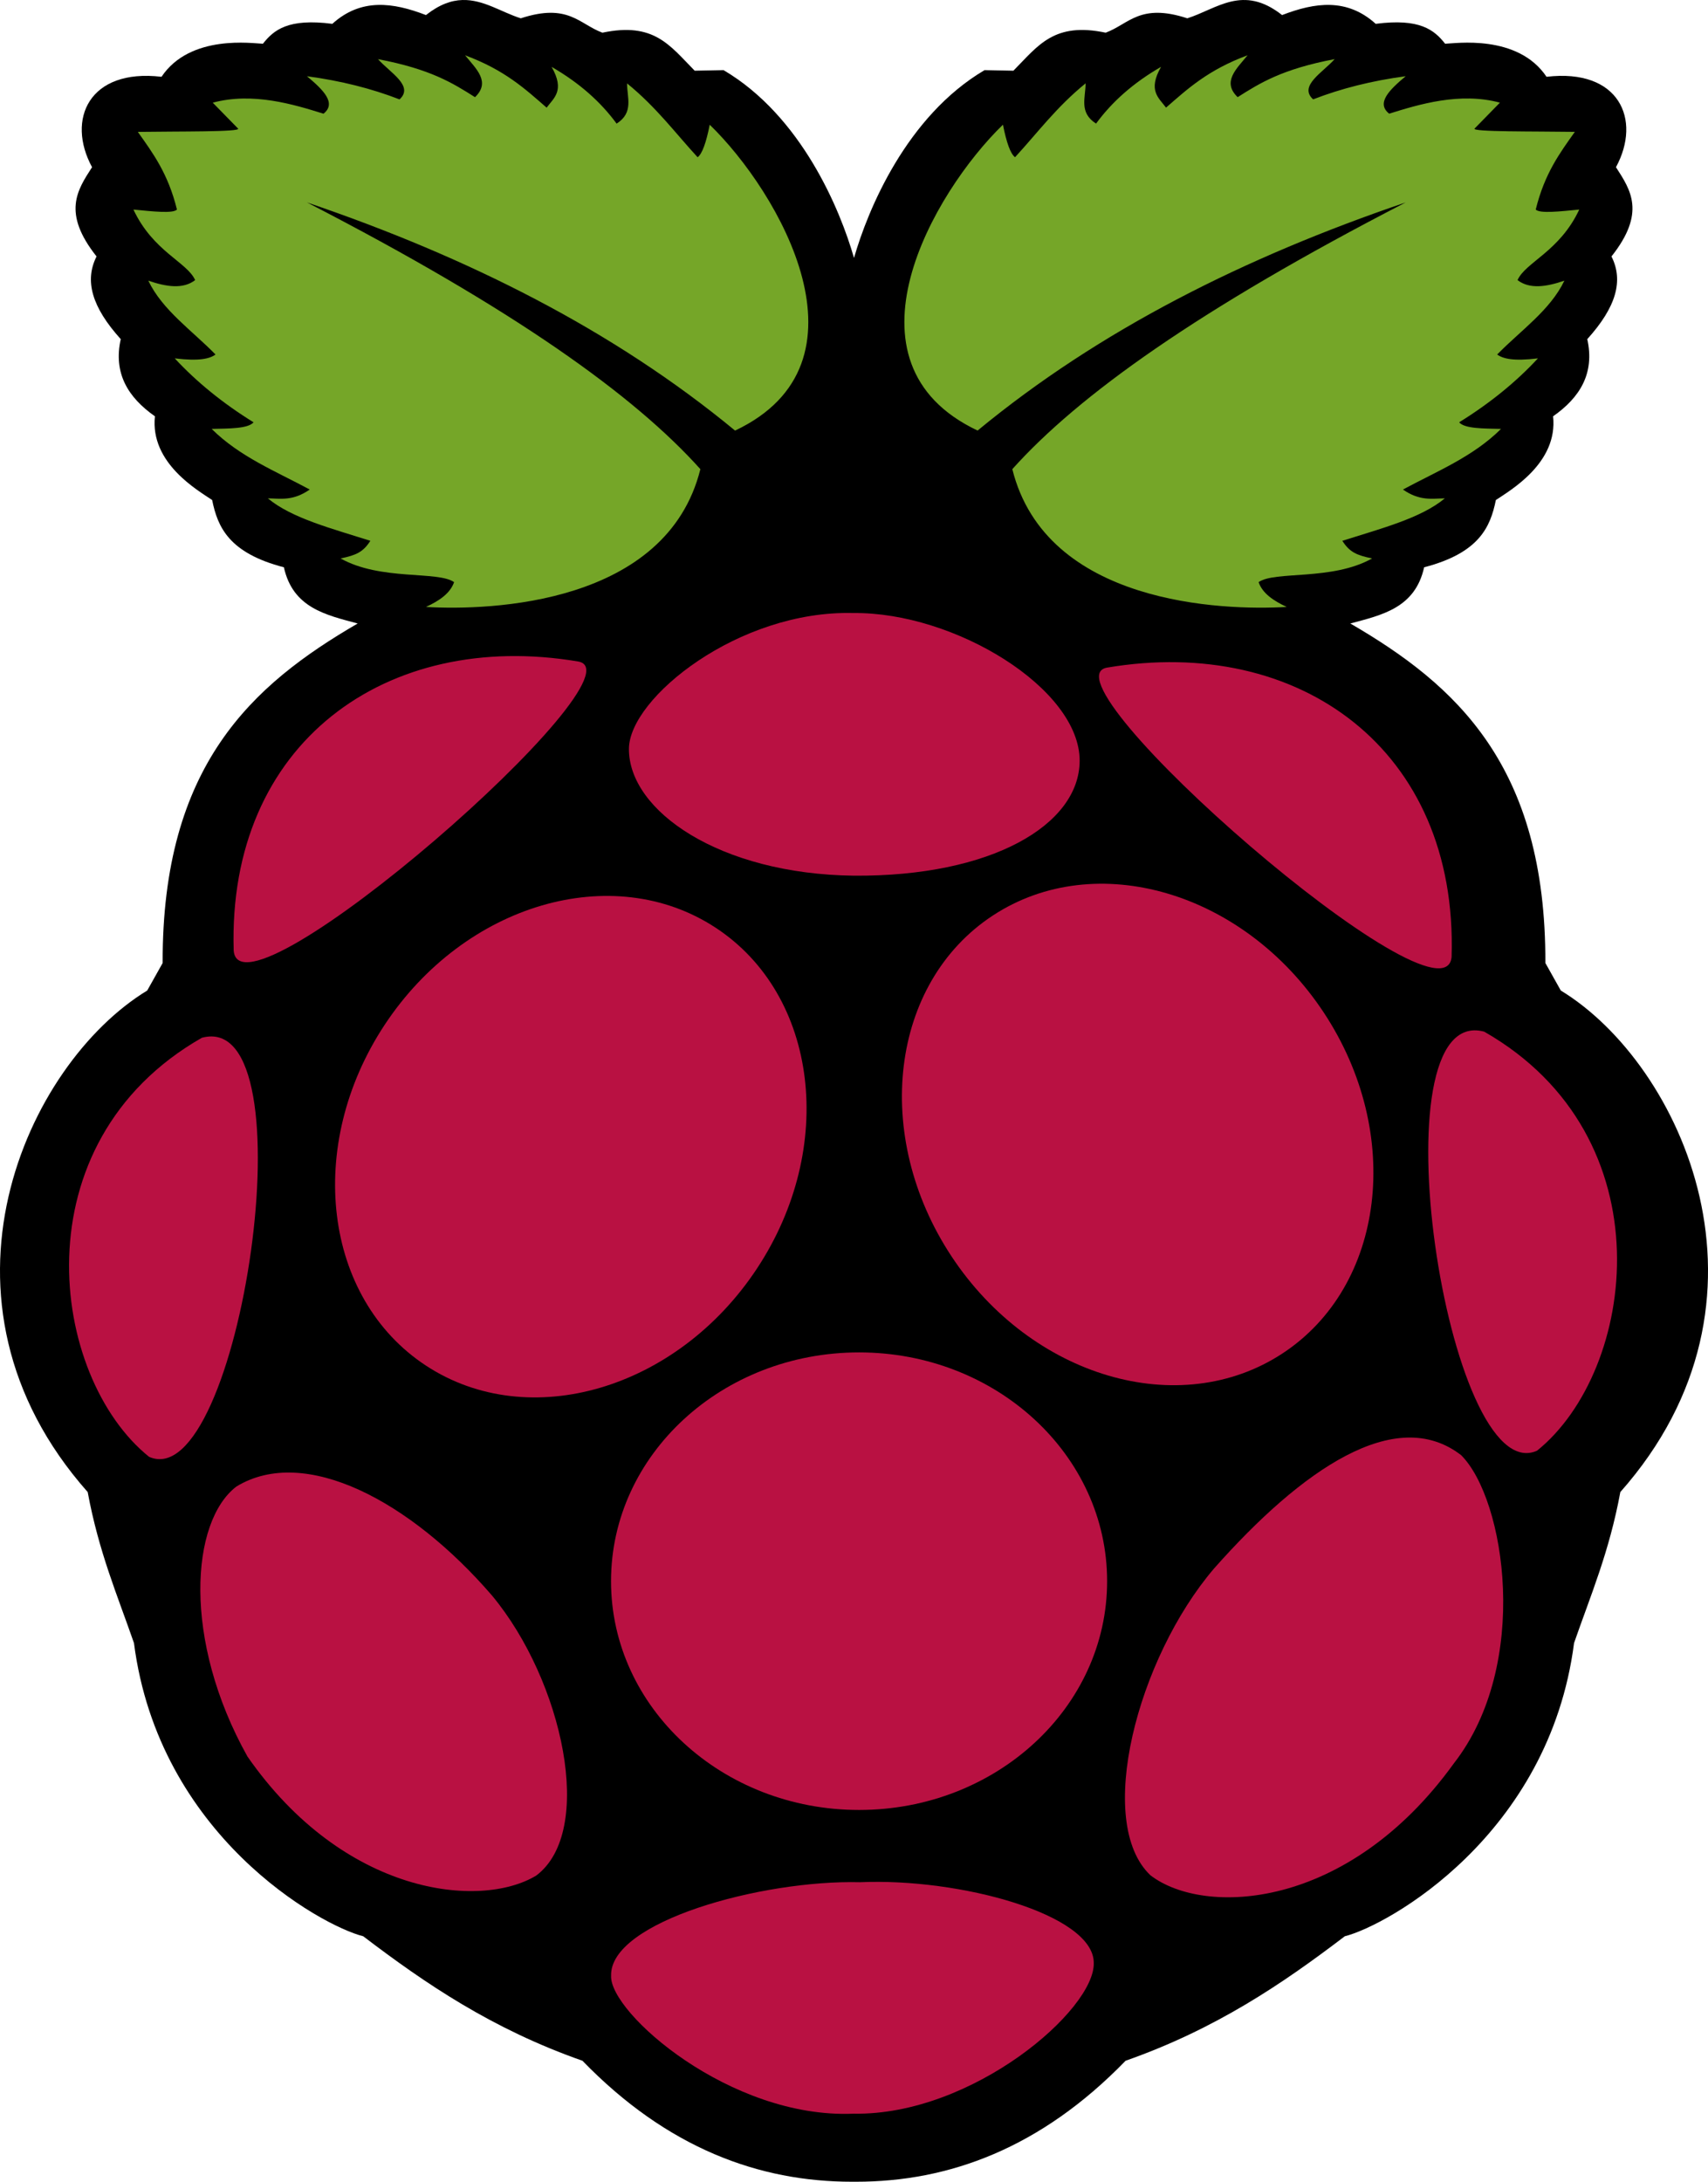
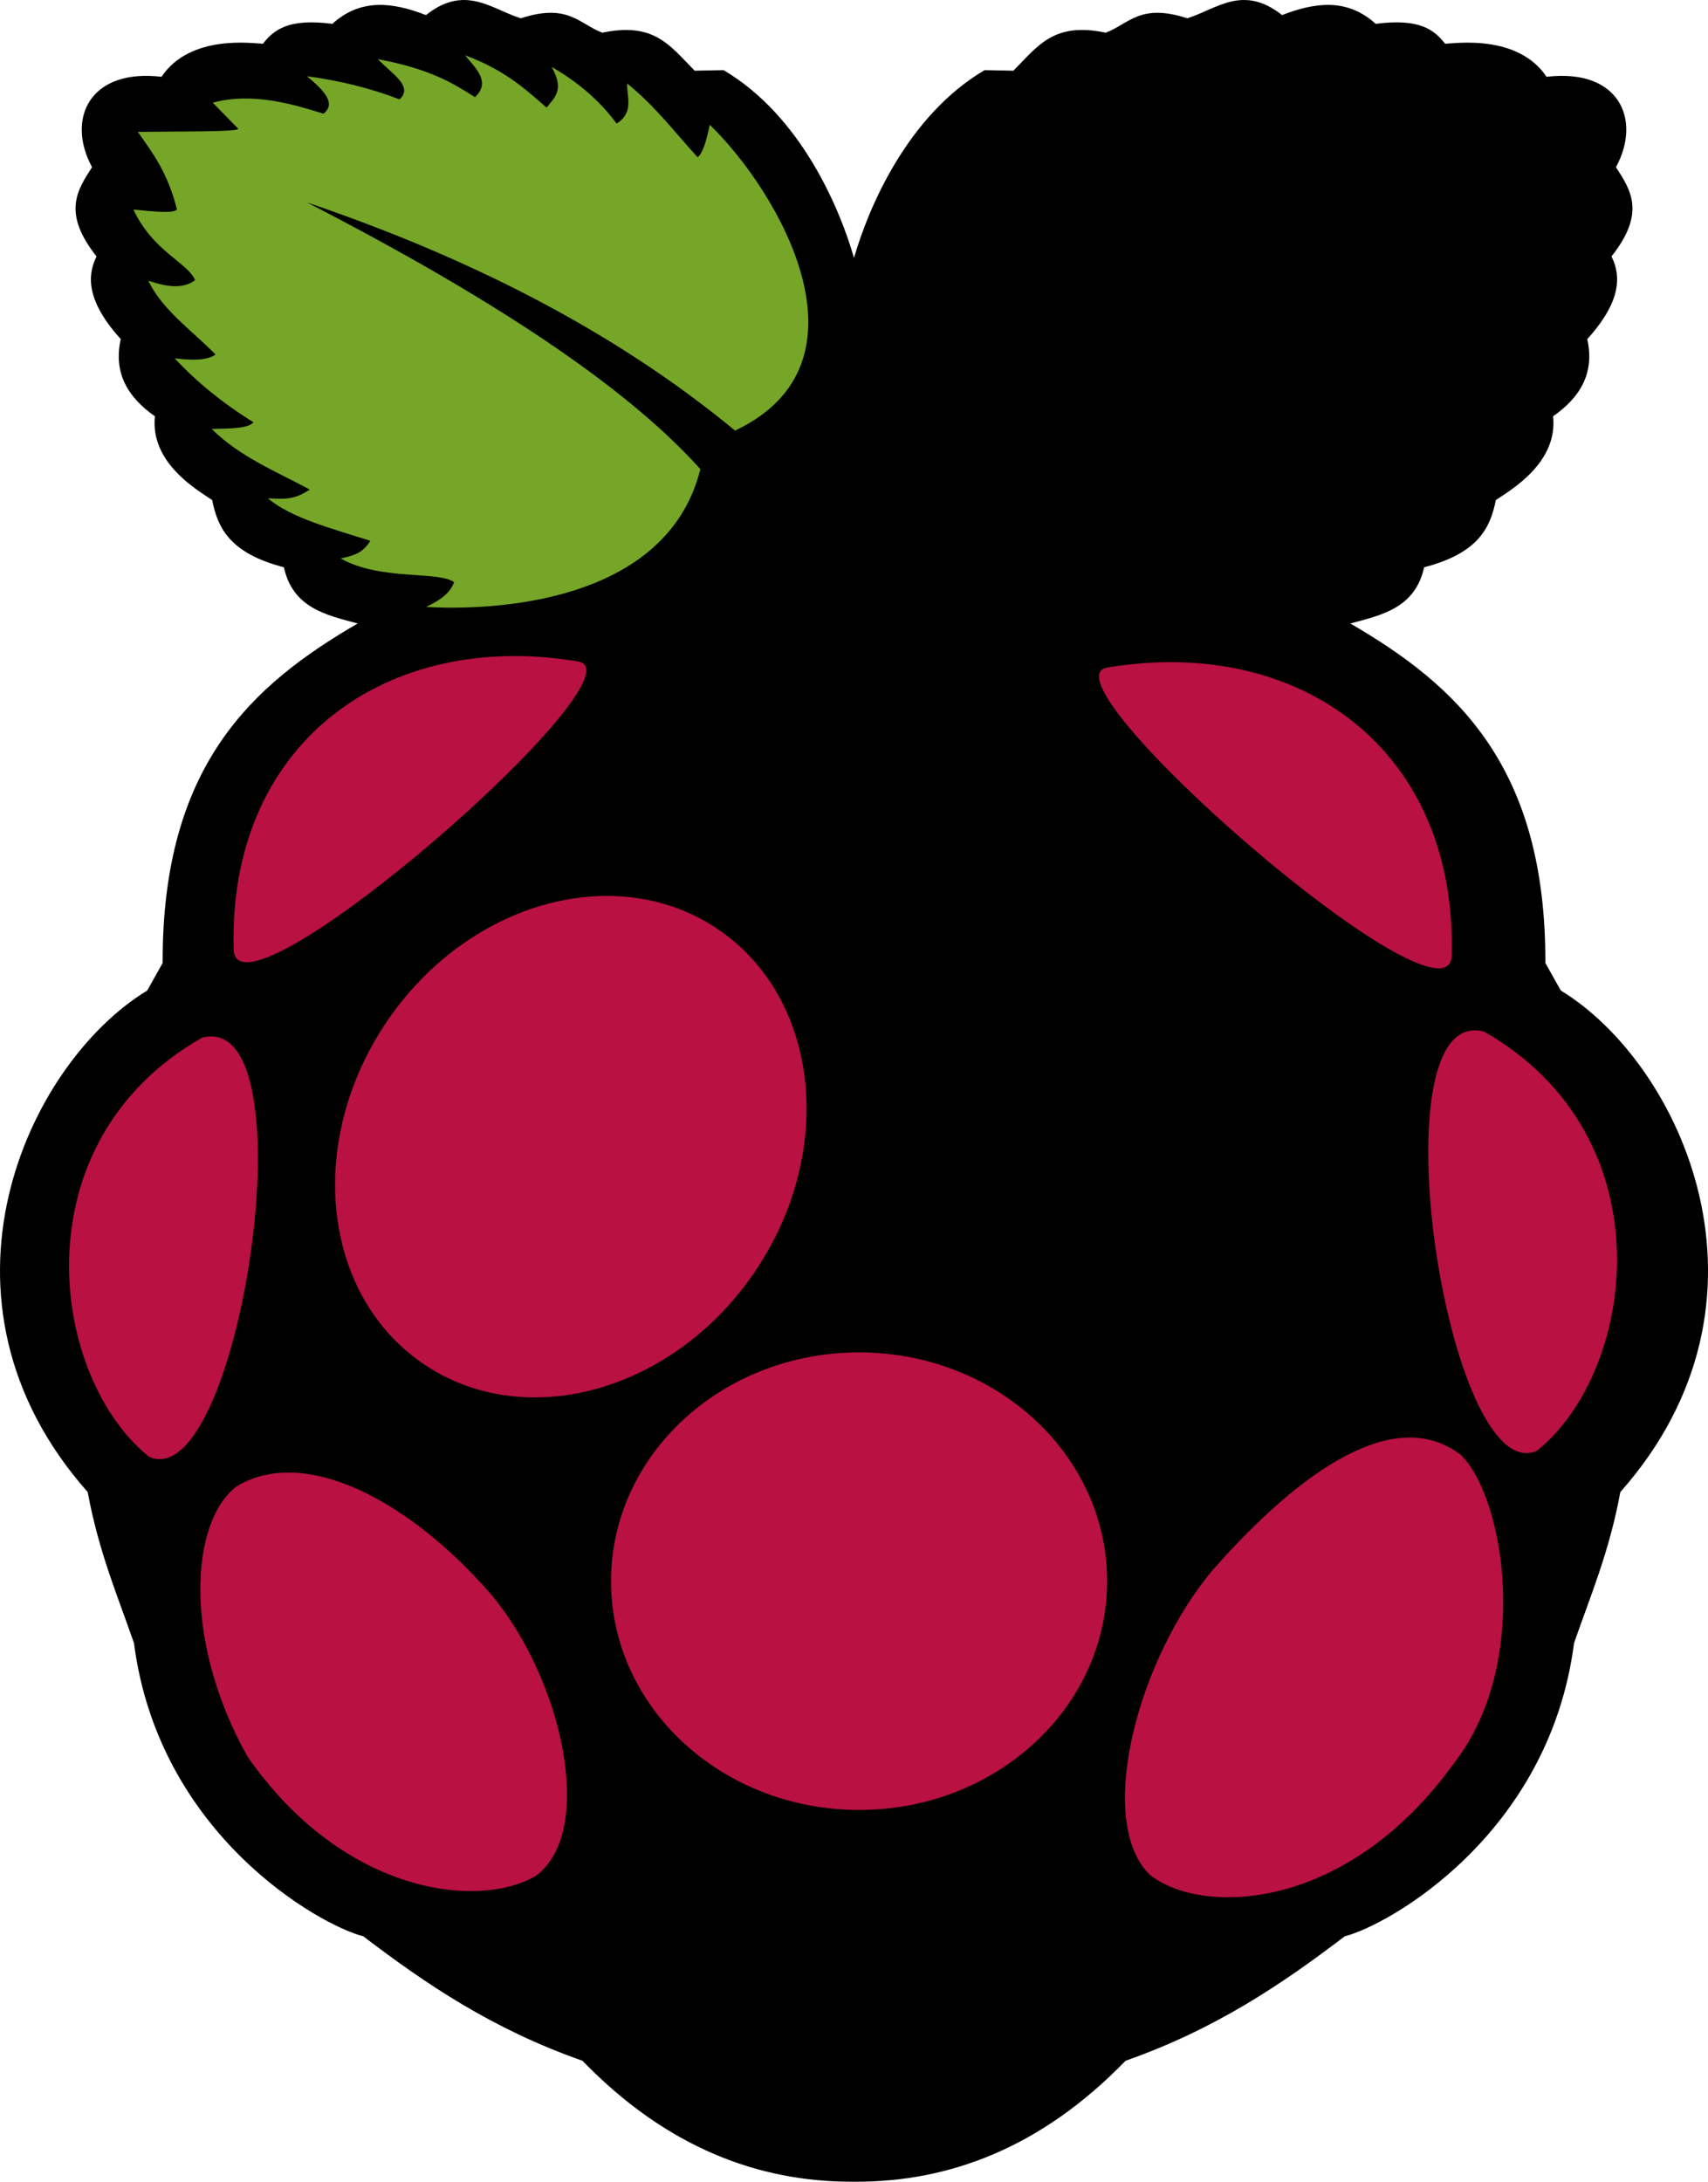
<svg xmlns="http://www.w3.org/2000/svg" version="1.1" x="0px" y="0px" width="92.188px" height="117.729px" viewBox="0 0 92.188 117.729" enable-background="new 0 0 92.188 117.729" xml:space="preserve">
  <defs>

</defs>
  <g>
    <path d="M24.955,0.001c-0.595,0.018-1.236,0.238-1.964,0.812c-1.781-0.687-3.508-0.926-5.053,0.473    c-2.384-0.309-3.16,0.329-3.747,1.074c-0.523-0.011-3.918-0.538-5.474,1.784C4.805,3.682,3.569,6.445,4.969,9.022    c-0.799,1.237-1.627,2.459,0.242,4.816c-0.661,1.313-0.251,2.738,1.306,4.462c-0.411,1.846,0.397,3.148,1.845,4.164    c-0.271,2.526,2.317,3.995,3.089,4.518c0.297,1.472,0.915,2.861,3.871,3.629c0.487,2.194,2.264,2.572,3.984,3.033    c-5.685,3.304-10.56,7.652-10.527,18.32L7.946,53.45C1.427,57.414-4.438,70.156,4.733,80.513c0.599,3.242,1.604,5.57,2.498,8.147    c1.338,10.384,10.07,15.247,12.373,15.822c3.375,2.571,6.969,5.01,11.833,6.718c4.585,4.729,9.552,6.531,14.547,6.528    c0.073,0,0.148,0.001,0.221,0c4.994,0.003,9.962-1.799,14.547-6.528c4.864-1.709,8.458-4.148,11.833-6.718    c2.303-0.575,11.035-5.437,12.373-15.822c0.894-2.577,1.899-4.906,2.498-8.147c9.171-10.357,3.306-23.099-3.213-27.063    l-0.833-1.486c0.033-10.667-4.842-15.015-10.527-18.32c1.72-0.46,3.496-0.839,3.984-3.033c2.956-0.768,3.574-2.157,3.871-3.629    c0.773-0.523,3.36-1.992,3.089-4.518c1.449-1.015,2.256-2.318,1.845-4.164c1.557-1.724,1.967-3.149,1.306-4.462    c1.868-2.358,1.041-3.58,0.242-4.816c1.401-2.577,0.165-5.341-3.747-4.878c-1.556-2.322-4.951-1.795-5.474-1.784    c-0.587-0.745-1.363-1.384-3.747-1.074c-1.545-1.399-3.272-1.16-5.053-0.473c-2.115-1.669-3.515-0.331-5.115,0.175    c-2.562-0.837-3.147,0.309-4.405,0.776c-2.792-0.59-3.641,0.695-4.981,2.051l-1.557-0.031c-4.213,2.483-6.305,7.538-7.047,10.137    c-0.742-2.599-2.83-7.654-7.042-10.137l-1.557,0.031c-1.34-1.356-2.189-2.641-4.981-2.051c-1.258-0.467-1.843-1.613-4.405-0.776    C27.056,0.656,26.091-0.034,24.955,0.001z" />
    <path fill="#75A628" d="M16.569,10.923c11.177,5.762,17.674,10.423,21.233,14.393c-1.823,7.306-11.333,7.64-14.81,7.435    c0.712-0.331,1.306-0.728,1.517-1.338c-0.873-0.62-3.966-0.065-6.126-1.279c0.83-0.172,1.218-0.339,1.606-0.952    c-2.041-0.651-4.239-1.212-5.531-2.29c0.698,0.009,1.349,0.156,2.26-0.476c-1.828-0.985-3.778-1.766-5.293-3.271    c0.945-0.023,1.964-0.009,2.26-0.357c-1.673-1.036-3.084-2.189-4.253-3.45c1.322,0.16,1.881,0.022,2.201-0.208    c-1.265-1.295-2.865-2.389-3.628-3.985c0.982,0.338,1.88,0.468,2.528-0.03c-0.43-0.969-2.271-1.541-3.331-3.807    c1.034,0.1,2.13,0.226,2.349,0C9.07,9.354,8.246,8.255,7.439,7.117c2.212-0.033,5.564,0.009,5.412-0.178l-1.368-1.398    c2.161-0.582,4.372,0.093,5.977,0.595c0.721-0.569-0.013-1.288-0.892-2.022c1.837,0.245,3.496,0.667,4.996,1.249    c0.801-0.724-0.52-1.447-1.16-2.171c2.837,0.538,4.039,1.295,5.234,2.052c0.867-0.831,0.05-1.537-0.535-2.26    c2.139,0.792,3.241,1.815,4.401,2.825c0.393-0.531,0.999-0.92,0.268-2.201c1.519,0.876,2.663,1.907,3.509,3.063    c0.94-0.598,0.56-1.417,0.565-2.171c1.579,1.284,2.58,2.651,3.807,3.985c0.247-0.18,0.463-0.79,0.654-1.755    c3.766,3.654,9.087,12.856,1.368,16.505C33.109,17.816,25.264,13.878,16.569,10.923z" />
-     <path fill="#75A628" d="M75.872,10.923c-11.177,5.762-17.674,10.423-21.233,14.393c1.823,7.306,11.333,7.64,14.81,7.435    c-0.712-0.331-1.306-0.728-1.517-1.338c0.873-0.62,3.966-0.065,6.126-1.279c-0.83-0.172-1.218-0.339-1.606-0.952    c2.041-0.651,4.239-1.212,5.531-2.29c-0.698,0.009-1.349,0.156-2.26-0.476c1.828-0.985,3.778-1.766,5.293-3.271    c-0.945-0.023-1.964-0.009-2.26-0.357c1.673-1.036,3.084-2.189,4.253-3.45c-1.322,0.16-1.881,0.022-2.201-0.208    c1.265-1.295,2.865-2.389,3.628-3.985c-0.982,0.338-1.88,0.468-2.528-0.03c0.43-0.969,2.271-1.541,3.331-3.807    c-1.034,0.1-2.13,0.226-2.349,0c0.481-1.956,1.304-3.055,2.111-4.193c-2.212-0.033-5.564,0.009-5.412-0.178l1.368-1.398    c-2.161-0.582-4.372,0.093-5.977,0.595c-0.721-0.569,0.013-1.288,0.892-2.022c-1.837,0.245-3.496,0.667-4.996,1.249    c-0.801-0.724,0.52-1.447,1.16-2.171c-2.837,0.538-4.039,1.295-5.234,2.052c-0.867-0.831-0.05-1.537,0.535-2.26    c-2.139,0.792-3.241,1.815-4.401,2.825c-0.393-0.531-0.999-0.92-0.268-2.201c-1.519,0.876-2.663,1.907-3.509,3.063    c-0.94-0.598-0.56-1.417-0.565-2.171c-1.579,1.284-2.58,2.651-3.807,3.985c-0.247-0.18-0.463-0.79-0.654-1.755    c-3.766,3.654-9.087,12.856-1.368,16.505C59.331,17.816,67.177,13.878,75.872,10.923L75.872,10.923z" />
    <path fill="#B91142" d="M59.756,85.322c0,6.818-5.994,12.345-13.388,12.345c-7.394,0-13.388-5.527-13.388-12.345    s5.994-12.345,13.388-12.345C53.762,72.977,59.756,78.504,59.756,85.322z" />
    <path fill="#B91142" d="M38.62,50.056c5.547,3.634,6.547,11.872,2.234,18.4c-4.314,6.528-12.307,8.873-17.855,5.239l0,0    c-5.547-3.634-6.547-11.872-2.234-18.4S33.073,46.422,38.62,50.056L38.62,50.056z" />
-     <path fill="#B91142" d="M53.594,49.398c-5.547,3.634-6.547,11.872-2.234,18.4c4.314,6.528,12.307,8.873,17.855,5.239l0,0    c5.547-3.634,6.547-11.872,2.234-18.4C67.135,48.109,59.141,45.764,53.594,49.398L53.594,49.398z" />
    <path fill="#B91142" d="M10.897,55.998c5.99-1.605,2.022,24.778-2.851,22.613C2.686,74.3,0.959,61.673,10.897,55.998z" />
    <path fill="#B91142" d="M80.108,55.669c-5.99-1.605-2.022,24.778,2.851,22.613C88.319,73.971,90.046,61.344,80.108,55.669z" />
    <path fill="#B91142" d="M59.76,36.024c10.336-1.745,18.935,4.395,18.589,15.603C78.009,55.923,55.952,36.663,59.76,36.024    L59.76,36.024z" />
    <path fill="#B91142" d="M31.203,35.695c-10.336-1.745-18.935,4.395-18.589,15.603C12.954,55.594,35.01,36.334,31.203,35.695z" />
-     <path fill="#B91142" d="M46.049,33.08c-6.169-0.16-12.089,4.578-12.103,7.327c-0.017,3.34,4.877,6.759,12.145,6.846    c7.422,0.053,12.158-2.737,12.182-6.184C58.301,37.164,51.523,33.019,46.049,33.08L46.049,33.08z" />
-     <path fill="#B91142" d="M46.426,101.566c5.378-0.235,12.595,1.732,12.609,4.342c0.089,2.534-6.545,8.259-12.966,8.148    c-6.65,0.287-13.17-5.447-13.085-7.435C32.885,103.708,41.081,101.432,46.426,101.566z" />
    <path fill="#B91142" d="M26.561,86.102c3.829,4.613,5.575,12.718,2.379,15.107c-3.023,1.824-10.365,1.073-15.583-6.424    c-3.519-6.29-3.066-12.691-0.595-14.572C16.457,77.963,22.166,81.003,26.561,86.102z" />
    <path fill="#B91142" d="M65.525,84.64c-4.143,4.853-6.45,13.703-3.428,16.555c2.89,2.215,10.647,1.905,16.377-6.046    c4.161-5.34,2.767-14.258,0.39-16.626C75.334,75.792,70.266,79.287,65.525,84.64z" />
  </g>
</svg>